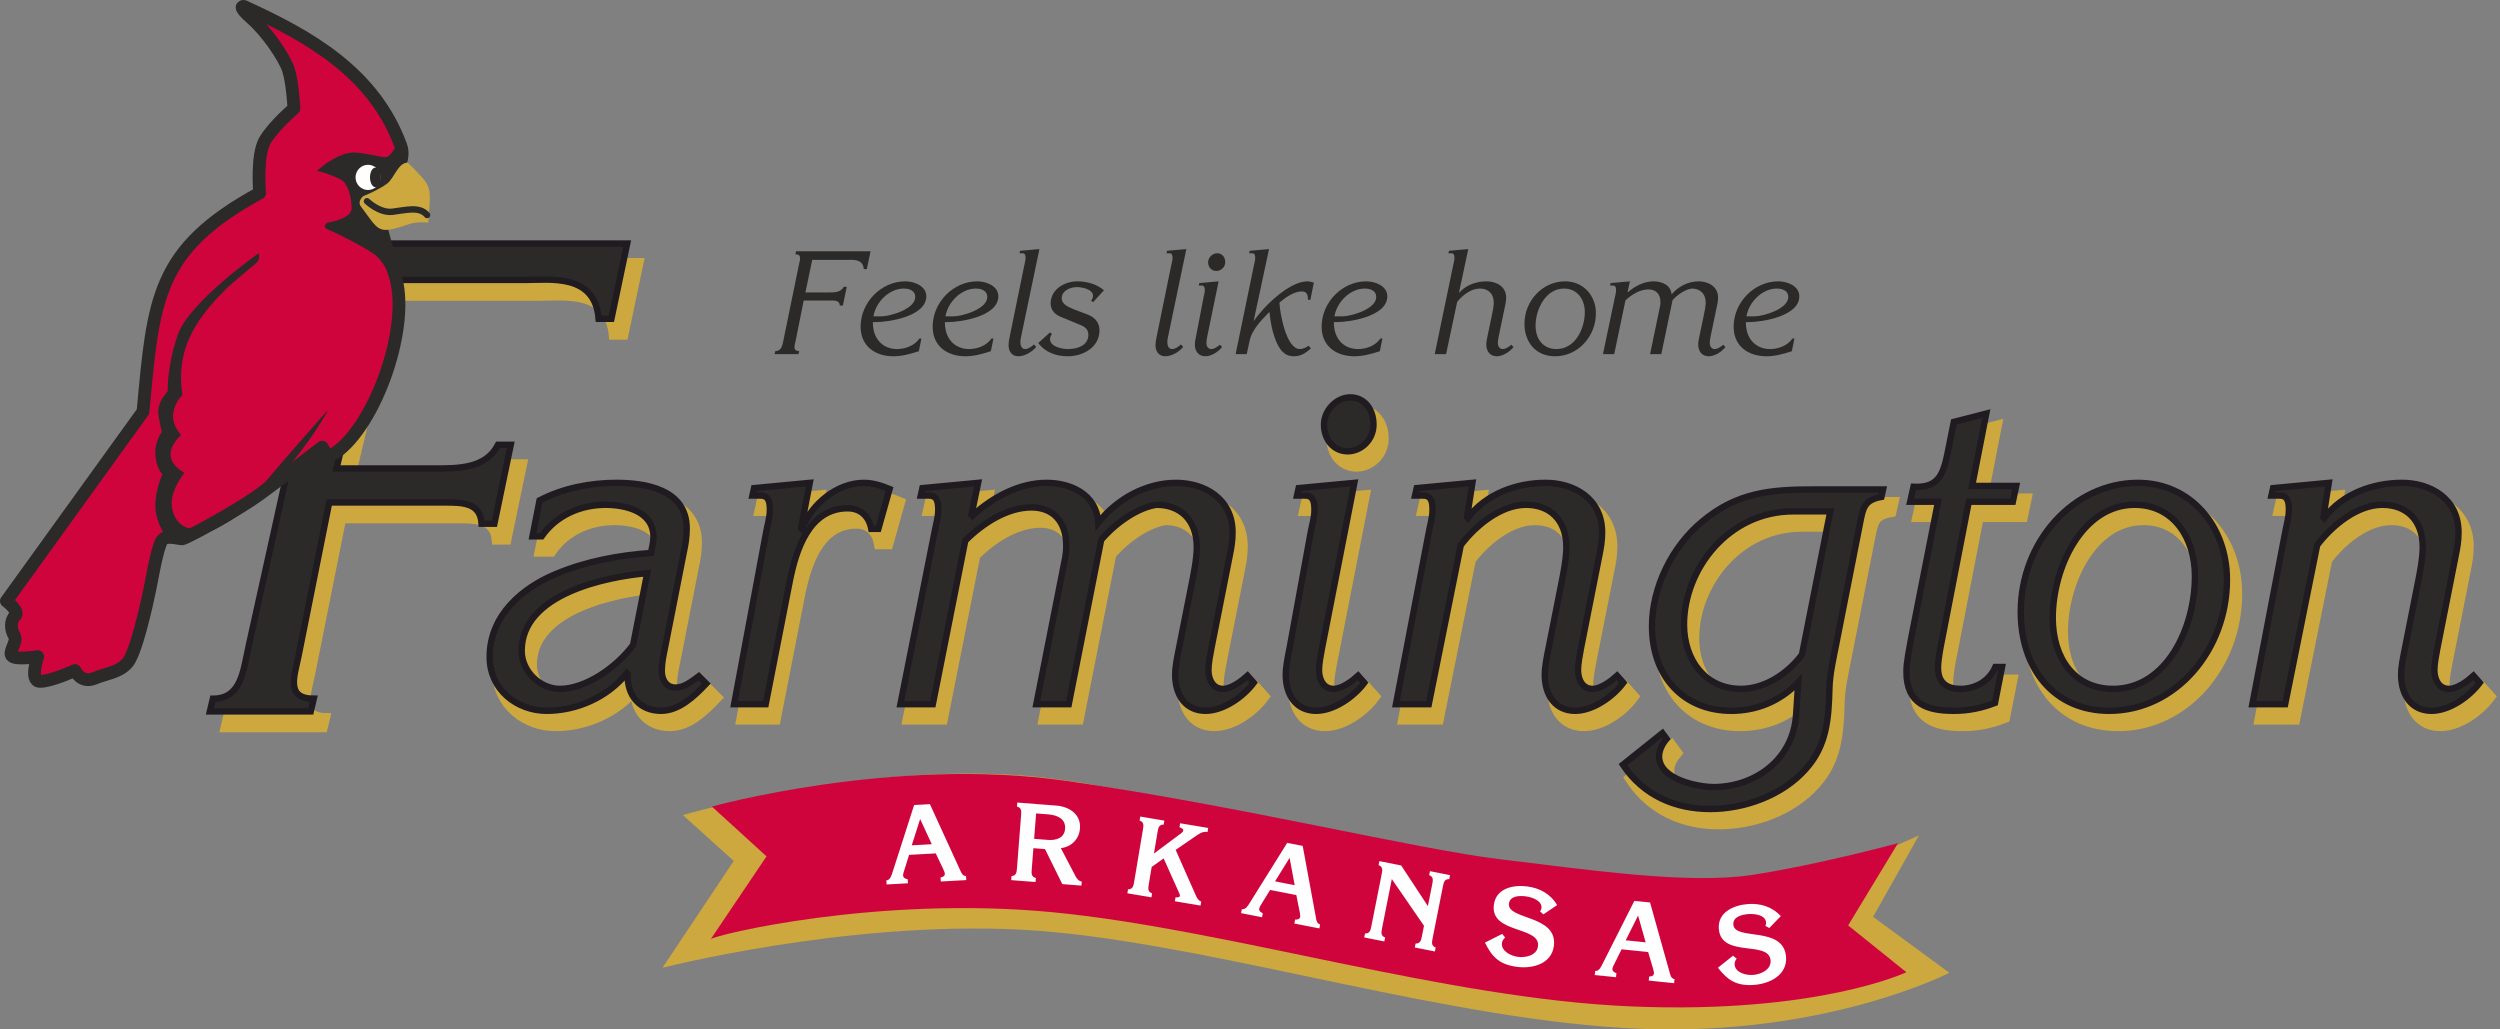
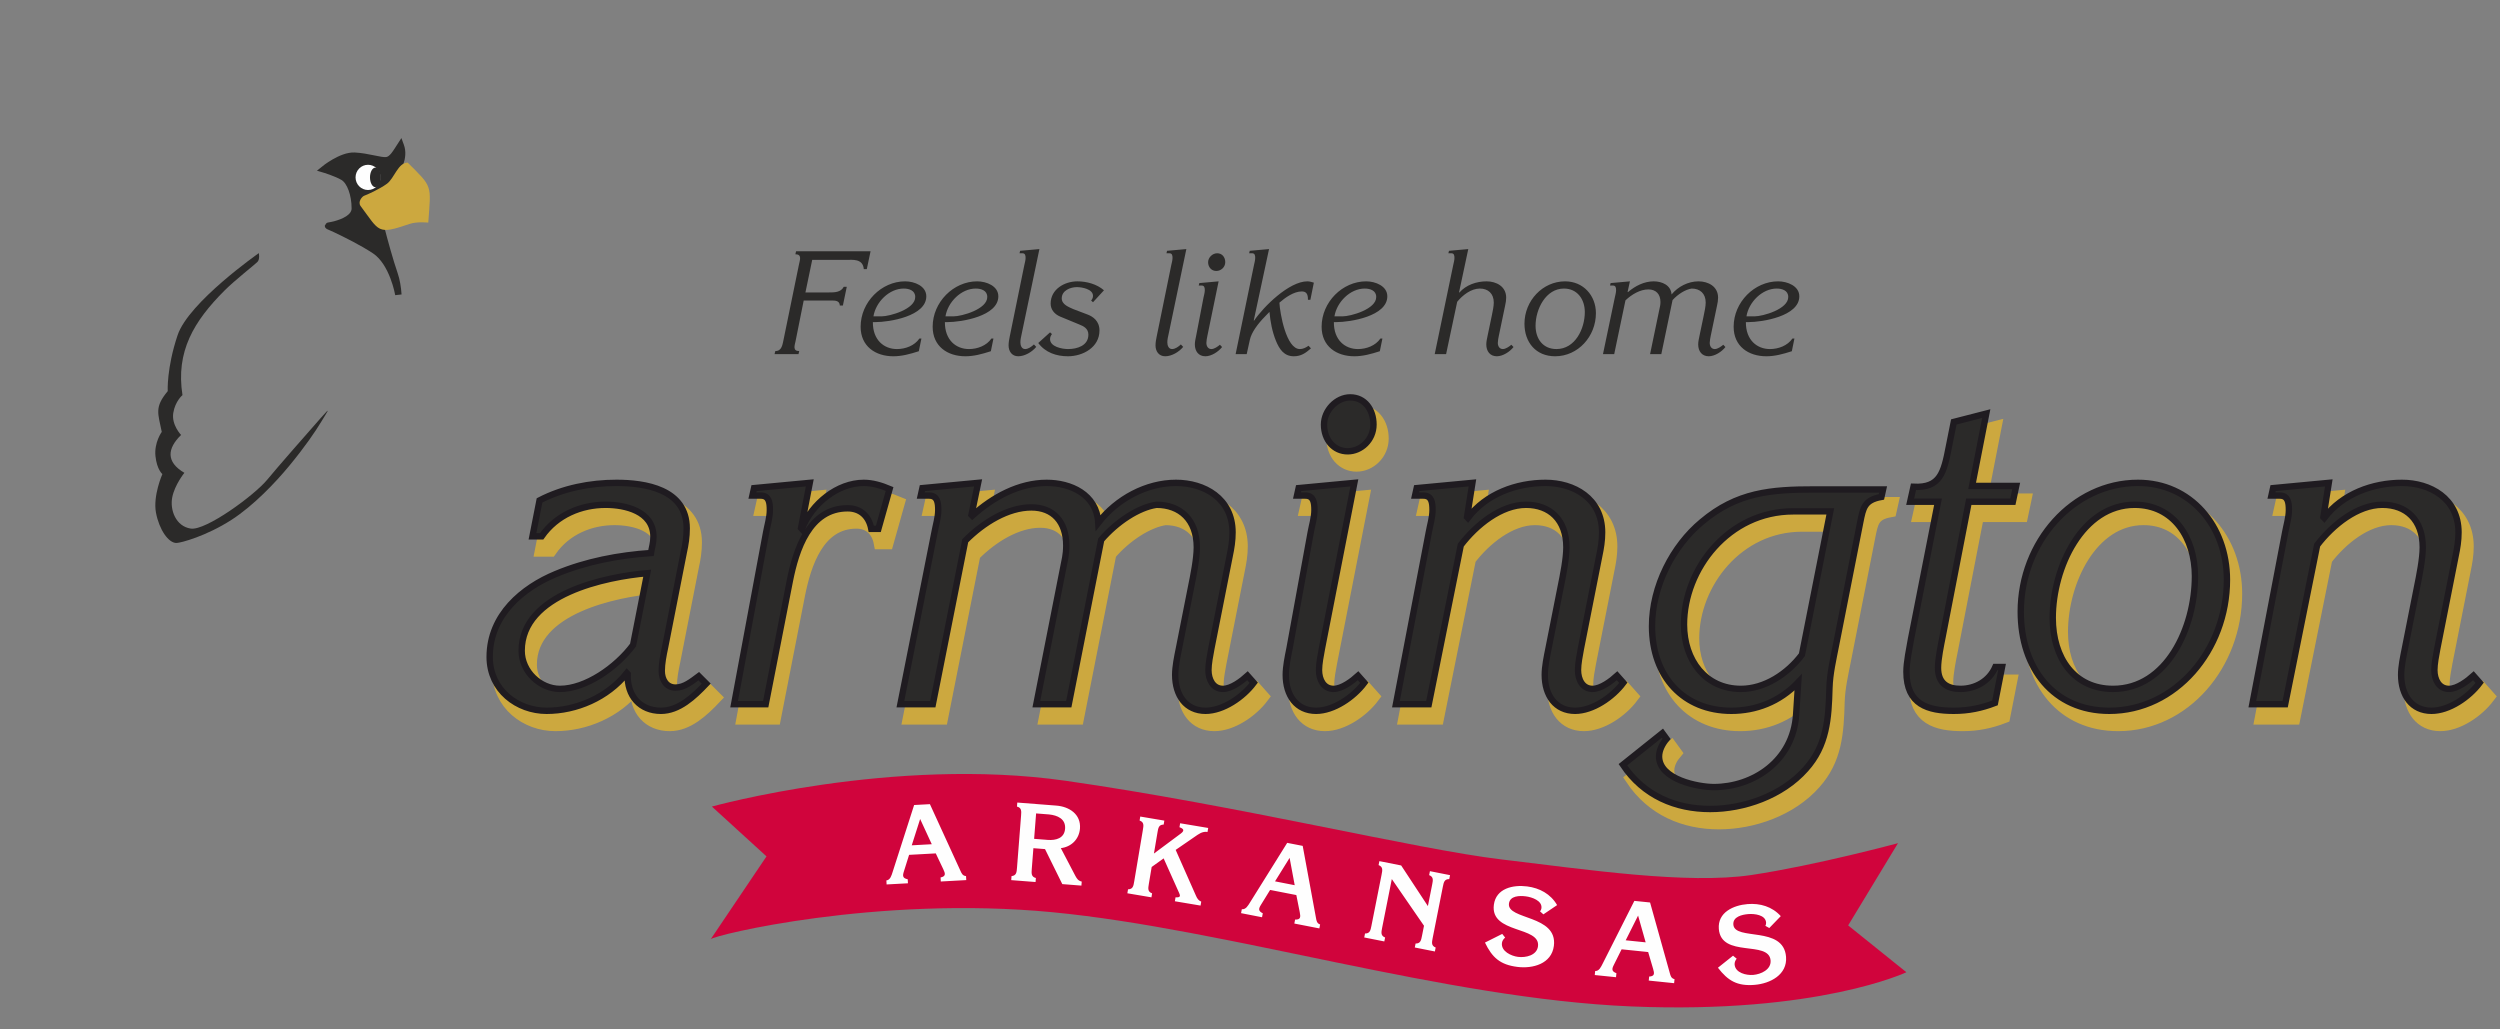
<svg xmlns="http://www.w3.org/2000/svg" width="391" height="161" viewBox="0 0 391 161" fill="none">
  <rect x="0" y="0" width="391" height="161" fill="#808080" stroke="none" />
  <path d="M127.03 40.647H132.369C133.293 40.647 134.962 40.399 135.096 42.088H135.569L136.157 39.294H124.508L124.394 39.767C125.452 39.767 125.116 40.624 124.958 41.366L122.585 52.947C122.381 53.871 122.313 54.908 121.256 54.908L121.142 55.382H124.885L124.999 54.908C123.941 54.908 124.277 54.052 124.435 53.31L125.698 47H129.979C130.631 47 131.309 47 131.352 47.789H131.826L132.434 44.858H131.96C131.51 45.738 130.496 45.738 129.619 45.738H125.969L127.03 40.647ZM144.109 52.947H143.793C143.027 54.075 141.587 54.593 140.28 54.593C138.273 54.593 136.493 53.196 136.516 50.379H136.899C139.108 50.379 144.874 49.455 144.874 46.346C144.874 44.724 143.007 44.002 141.563 44.002C137.846 44.002 134.602 47.269 134.602 51.1C134.602 54.187 136.946 55.721 139.716 55.721C141.046 55.721 142.308 55.382 143.702 54.932L144.109 52.947ZM136.607 49.478C136.966 47.249 139.062 45.13 141.338 45.13C142.171 45.13 143.141 45.422 143.141 46.436C143.185 48.35 139.152 49.478 137.869 49.478H136.607ZM155.375 52.947H155.059C154.293 54.075 152.853 54.593 151.546 54.593C149.539 54.593 147.759 53.196 147.782 50.379H148.165C150.374 50.379 156.14 49.455 156.14 46.346C156.14 44.724 154.273 44.002 152.829 44.002C149.112 44.002 145.868 47.269 145.868 51.1C145.868 54.187 148.212 55.721 150.982 55.721C152.312 55.721 153.574 55.382 154.968 54.932L155.375 52.947ZM147.873 49.478C148.232 47.249 150.328 45.13 152.604 45.13C153.437 45.13 154.407 45.422 154.407 46.436C154.451 48.35 150.418 49.478 149.135 49.478H147.873ZM162.564 38.955L159.545 39.227L159.454 39.61H159.904C160.354 39.61 160.401 39.969 160.401 40.355C160.401 40.738 160.264 41.141 160.196 41.503L157.923 52.632C157.832 53.085 157.742 53.535 157.742 54.029C157.742 54.932 158.259 55.721 159.25 55.721C160.287 55.721 161.415 55.043 162.067 54.254L161.707 53.871C161.345 54.21 160.828 54.593 160.334 54.593C159.77 54.593 159.589 54.008 159.589 53.535C159.589 53.129 159.703 52.611 159.79 52.228L162.564 38.955ZM172.658 45.402C171.553 44.431 169.931 44.002 168.511 44.002C166.506 44.002 164.32 45.221 164.32 47.494C164.32 48.397 164.907 49.139 165.831 49.522L168.782 50.741C169.458 51.01 170.223 51.372 170.223 52.34C170.223 54.075 168.443 54.593 167.047 54.593C166.1 54.593 164.229 54.233 164.229 53.038C164.229 52.722 164.343 52.497 164.525 52.249L164.229 51.98L162.382 53.646C163.51 55.157 165.243 55.721 167.023 55.721C169.367 55.721 171.959 54.324 171.959 51.688C171.959 50.177 170.898 49.502 170.133 49.207L167.879 48.35C167.204 48.038 166.056 47.652 166.056 46.661C166.056 45.422 167.429 44.905 168.42 44.905C169.186 44.905 170.945 45.197 170.945 46.279C170.945 46.55 170.831 46.796 170.653 47L170.945 47.269L172.658 45.402ZM185.545 38.955L182.526 39.227L182.436 39.61H182.886C183.336 39.61 183.383 39.969 183.383 40.355C183.383 40.738 183.245 41.141 183.178 41.503L180.905 52.632C180.814 53.085 180.723 53.535 180.723 54.029C180.723 54.932 181.241 55.721 182.231 55.721C183.269 55.721 184.397 55.043 185.049 54.254L184.689 53.871C184.33 54.21 183.809 54.593 183.316 54.593C182.752 54.593 182.57 54.008 182.57 53.535C182.57 53.129 182.684 52.611 182.775 52.228L185.545 38.955ZM190.592 44.002L187.573 44.274L187.483 44.657H187.933C188.383 44.657 188.43 45.016 188.43 45.402C188.43 45.785 188.292 46.188 188.225 46.55L187.077 52.521C186.986 52.947 186.875 53.444 186.875 53.871C186.875 54.932 187.459 55.721 188.52 55.721C189.464 55.721 190.546 55.022 191.133 54.277L190.794 53.918C190.478 54.187 189.917 54.593 189.464 54.593C188.924 54.593 188.678 54.119 188.678 53.625C188.678 53.31 188.766 52.857 188.836 52.521L190.592 44.002ZM191.63 41.007C191.63 40.241 191.156 39.61 190.367 39.61C189.622 39.61 188.947 40.285 188.947 41.007C188.947 41.795 189.488 42.38 190.23 42.38C190.952 42.38 191.63 41.795 191.63 41.007ZM193.252 55.382H194.985L195.481 53.129C195.73 52.001 196.697 50.674 197.825 49.522L198.544 48.78C198.681 50.311 198.974 51.866 199.558 53.31C200.099 54.616 200.821 55.721 202.352 55.721C203.48 55.721 204.202 55.224 205.035 54.482L204.652 54.075C204.246 54.368 203.796 54.593 203.299 54.593C201.16 54.593 200.189 49.005 200.099 47.339C201.002 46.55 202.352 45.58 203.594 45.58C204.246 45.58 204.585 45.919 204.561 46.886H204.944L205.485 44.206C205.193 44.116 204.81 44.002 204.471 44.002C201.633 44.002 197.644 47.924 196.133 50.154L196.089 50.11L198.477 38.955L195.458 39.227L195.367 39.61H195.82C196.271 39.61 196.314 39.969 196.314 40.355C196.314 40.738 196.18 41.141 196.113 41.503L193.252 55.382ZM216.21 52.947H215.894C215.129 54.075 213.688 54.593 212.379 54.593C210.374 54.593 208.594 53.196 208.618 50.379H209C211.207 50.379 216.976 49.455 216.976 46.346C216.976 44.724 215.105 44.002 213.665 44.002C209.947 44.002 206.701 47.269 206.701 51.1C206.701 54.187 209.044 55.721 211.818 55.721C213.147 55.721 214.407 55.382 215.804 54.932L216.21 52.947ZM208.708 49.478C209.068 47.249 211.163 45.13 213.44 45.13C214.272 45.13 215.24 45.422 215.24 46.436C215.287 48.35 211.254 49.478 209.968 49.478H208.708ZM224.39 55.382H226.17L227.905 47.202C228.738 46.167 230.088 45.13 231.442 45.13C232.724 45.13 233.627 45.896 233.627 47.316C233.627 47.9 233.446 48.757 233.312 49.388L232.657 52.521C232.567 52.947 232.456 53.444 232.456 53.871C232.456 54.932 233.04 55.721 234.101 55.721C235.045 55.721 236.129 55.022 236.714 54.277L236.375 53.918C236.059 54.187 235.498 54.593 235.045 54.593C234.507 54.593 234.259 54.119 234.259 53.625C234.259 53.31 234.349 52.857 234.417 52.521L235.407 47.766C235.498 47.36 235.565 46.977 235.565 46.55C235.565 44.791 234.01 44.002 232.499 44.002C230.924 44.002 229.279 44.566 228.242 45.761L228.198 45.714L229.638 38.955L226.62 39.227L226.529 39.61H226.979C227.432 39.61 227.476 39.969 227.476 40.355C227.476 40.738 227.341 41.141 227.274 41.503L224.39 55.382ZM249.601 48.982C249.601 46.211 247.62 44.002 244.779 44.002C241.264 44.002 238.426 47.044 238.426 50.627C238.426 53.535 240.206 55.721 243.225 55.721C246.807 55.721 249.601 52.611 249.601 48.982ZM240.162 50.943C240.162 48.35 241.76 45.13 244.598 45.13C246.717 45.13 247.865 46.843 247.865 48.803C247.865 51.46 246.334 54.593 243.429 54.593C241.334 54.593 240.162 53.015 240.162 50.943ZM258.073 55.382H259.83L261.589 46.933C262.422 46.01 263.617 45.264 264.584 45.13C265.87 45.13 266.77 45.896 266.77 47.316C266.77 47.9 266.589 48.757 266.455 49.388L265.8 52.521C265.712 52.947 265.598 53.444 265.598 53.871C265.598 54.932 266.186 55.721 267.244 55.721C268.191 55.721 269.272 55.022 269.856 54.277L269.52 53.918C269.205 54.187 268.641 54.593 268.191 54.593C267.65 54.593 267.402 54.119 267.402 53.625C267.402 53.31 267.492 52.857 267.559 52.521L268.55 47.766C268.641 47.36 268.708 46.977 268.708 46.55C268.708 44.791 267.153 44.002 265.642 44.002C264.044 44.002 262.445 44.814 261.431 46.053C261.341 44.589 259.92 44.002 258.637 44.002C257.15 44.002 255.73 44.724 254.604 45.694L254.558 45.647L254.92 44.002L251.898 44.274L251.811 44.657H252.261C252.711 44.657 252.755 45.016 252.755 45.402C252.755 45.785 252.62 46.188 252.553 46.55L250.706 55.382H252.462L254.222 46.977C255.212 46.03 256.542 45.264 257.802 45.264C258.997 45.264 259.695 46.01 259.695 47.225C259.695 47.722 259.605 47.991 259.514 48.441L258.073 55.382ZM280.649 52.947H280.333C279.568 54.075 278.127 54.593 276.82 54.593C274.813 54.593 273.033 53.196 273.056 50.379H273.439C275.649 50.379 281.414 49.455 281.414 46.346C281.414 44.724 279.547 44.002 278.103 44.002C274.386 44.002 271.142 47.269 271.142 51.1C271.142 54.187 273.486 55.721 276.256 55.721C277.586 55.721 278.849 55.382 280.243 54.932L280.649 52.947ZM273.147 49.478C273.506 47.249 275.602 45.13 277.878 45.13C278.711 45.13 279.681 45.422 279.681 46.436C279.725 48.35 275.692 49.478 274.409 49.478H273.147Z" fill="#2B2A29" />
-   <path d="M61.74 46.544H84.249C88.141 46.544 95.166 45.501 95.736 52.623H97.732L100.202 40.849H51.106L50.629 42.842C55.092 42.842 53.695 46.457 53.005 49.584L41.009 103.776C40.147 107.666 39.869 112.038 35.407 112.038L34.93 114.031H50.711L51.188 112.038C46.722 112.038 48.183 108.438 48.812 105.293L53.601 81.35H71.644C74.397 81.35 77.246 81.35 77.436 84.676H79.43L81.995 72.329H79.999C78.1 76.031 73.827 76.031 70.125 76.031H54.741L61.74 46.544Z" fill="#CCA83F" stroke="#CCA83F" stroke-miterlimit="22.926" />
-   <path d="M59.63 43.785H82.136C86.031 43.785 93.057 42.739 93.627 49.861H95.623L98.092 38.087H48.996L48.519 40.08C52.982 40.08 51.585 43.695 50.892 46.825L38.899 101.015C38.037 104.904 37.759 109.276 33.294 109.276L32.82 111.269H48.601L49.075 109.276C44.612 109.276 46.073 105.676 46.702 102.534L51.489 78.588H69.531C72.287 78.588 75.137 78.588 75.324 81.914H77.32L79.882 69.567H77.889C75.99 73.272 71.717 73.272 68.012 73.272H52.628L59.63 43.785Z" fill="#2B2A29" stroke="#1F1B20" stroke-miterlimit="22.926" />
  <path d="M100.396 103.069C97.795 106.567 92.982 109.925 88.952 109.925C85.895 109.925 82.969 107.251 82.969 103.961C82.969 95.05 96.234 92.376 102.605 91.827L100.396 103.069ZM108.327 88.536C108.587 87.37 108.783 86.137 108.783 84.834C108.783 78.664 102.216 77.703 97.795 77.703C93.698 77.703 89.472 78.527 85.766 80.447L84.662 86.067H86.091C88.431 82.709 92.269 81.131 96.103 81.131C99.095 81.131 103.581 82.092 103.581 86.137C103.581 87.095 103.321 87.849 103.189 88.674C98.183 89.015 93.049 89.974 88.303 91.964C83.165 94.089 77.963 98.341 77.963 104.922C77.963 110.133 82.321 113.353 86.871 113.353C91.488 113.353 96.363 111.299 99.42 107.459L99.548 107.596C99.42 111.024 101.5 113.353 104.75 113.353C107.547 113.353 109.888 111.161 111.837 109.104L110.668 107.938C109.563 108.762 108.391 109.721 107.027 109.721C105.598 109.721 104.882 108.487 104.882 107.117C104.882 105.951 105.142 104.647 105.402 103.414L108.327 88.536ZM128.027 77.703L119.315 78.527L119.055 79.69H120.356C121.656 79.69 121.785 80.789 121.785 81.955C121.785 83.121 121.396 84.354 121.2 85.45L116.194 112.327H121.136L124.906 93.06C125.882 88.124 127.963 81.68 133.945 81.68C135.894 81.68 137.262 82.846 137.65 84.901H138.755L140.511 78.664C139.211 78.115 137.846 77.703 136.478 77.703C132.384 77.703 128.351 80.926 126.794 84.901L126.662 84.766L128.027 77.703ZM163.464 112.327H168.534L173.605 86.616C176.01 83.805 179.458 81.543 182.252 81.131C185.958 81.131 188.558 83.463 188.558 87.782C188.558 89.565 188.038 92.169 187.65 94.089L185.765 103.619C185.505 104.922 185.177 106.43 185.177 107.733C185.177 110.954 186.869 113.353 189.926 113.353C192.656 113.353 195.777 111.229 197.466 108.967L196.493 107.871C195.581 108.692 193.956 109.925 192.656 109.925C191.095 109.925 190.379 108.487 190.379 106.979C190.379 106.018 190.639 104.647 190.835 103.619L193.696 89.153C193.956 87.919 194.152 86.754 194.152 85.45C194.152 80.102 189.666 77.703 185.309 77.703C180.691 77.703 176.077 80.172 173.152 83.942C172.891 79.486 168.794 77.703 165.089 77.703C160.796 77.703 156.701 79.898 153.449 82.846L153.32 82.709L154.361 77.703L145.646 78.527L145.389 79.69H146.689C147.987 79.69 148.118 80.789 148.118 81.955C148.118 83.121 147.727 84.354 147.534 85.45L142.2 112.327H147.274L152.344 86.754C155.205 83.875 159.042 81.543 162.684 81.543C166.129 81.543 168.143 83.805 168.143 87.507C168.143 89.015 167.882 89.84 167.622 91.21L163.464 112.327ZM213.203 77.703L204.488 78.527L204.228 79.69H205.529C206.829 79.69 206.961 80.789 206.961 81.955C206.961 83.121 206.569 84.354 206.373 85.45L203.059 103.619C202.799 104.922 202.475 106.43 202.475 107.733C202.475 110.954 204.164 113.353 207.221 113.353C209.95 113.353 213.071 111.229 214.764 108.967L213.787 107.871C212.876 108.692 211.251 109.925 209.95 109.925C208.39 109.925 207.674 108.487 207.674 106.979C207.674 106.018 207.934 104.647 208.13 103.619L213.203 77.703ZM216.193 68.585C216.193 66.253 214.828 64.333 212.551 64.333C210.406 64.333 208.454 66.39 208.454 68.585C208.454 70.984 210.015 72.767 212.163 72.767C214.24 72.767 216.193 70.984 216.193 68.585ZM219.702 112.327H224.84L229.846 87.437C232.251 84.284 236.153 81.131 240.054 81.131C243.76 81.131 246.36 83.463 246.36 87.782C246.36 89.565 245.84 92.169 245.452 94.089L243.567 103.619C243.307 104.922 242.979 106.43 242.979 107.733C242.979 110.954 244.671 113.353 247.725 113.353C250.458 113.353 253.579 111.229 255.268 108.967L254.292 107.871C253.383 108.692 251.758 109.925 250.458 109.925C248.897 109.925 248.181 108.487 248.181 106.979C248.181 106.018 248.441 104.647 248.637 103.619L251.498 89.153C251.758 87.919 251.954 86.754 251.954 85.45C251.954 80.102 247.465 77.703 243.111 77.703C238.558 77.703 233.812 79.418 230.951 83.188L230.822 83.051L231.667 77.703L222.955 78.527L222.695 79.69H223.995C225.296 79.69 225.424 80.789 225.424 81.955C225.424 83.121 225.036 84.354 224.84 85.45L219.702 112.327ZM283.206 104.58C280.929 107.596 277.352 109.925 273.659 109.925C268.132 109.925 264.76 105.468 264.76 99.849C264.76 91.21 271.706 82.159 281.838 82.159H287.636L283.206 104.58ZM295.895 78.731H285.167C278.393 78.731 273.074 79.144 267.548 83.805C263.006 87.575 259.754 93.884 259.754 100.123C259.754 108.075 264.76 113.353 272.162 113.353C275.932 113.353 279.693 111.983 282.619 108.899L282.294 113.903C281.838 121.238 275.543 125.282 269.433 125.282C267.025 125.282 260.861 124.119 260.861 120.484C260.861 119.455 261.446 118.426 262.03 117.743L261.382 116.851L255.204 121.787C258.453 126.656 263.462 128.71 268.845 128.71C274.114 128.71 280.085 126.656 283.79 122.474C287.116 118.771 287.376 114.589 287.508 109.788C287.572 107.526 288.092 105.334 288.548 103.002L292.318 83.875C292.774 81.61 292.97 80.377 295.635 79.898L295.895 78.731ZM312.03 66.87L306.959 68.173L306.179 72.08C305.399 76.128 304.811 78.527 300.653 78.32L300.133 80.651H304.487L300.261 102.111C300.001 103.619 299.545 105.743 299.545 107.251C299.545 112.395 302.926 113.353 306.959 113.353C309.233 113.353 311.249 112.944 313.394 112.12L314.499 106.497H313.459C312.485 108.762 310.273 109.925 308 109.925C305.919 109.925 304.487 109.034 304.487 106.635C304.487 105.264 304.943 103.069 305.203 101.769L309.3 80.651H316.191L316.711 78.182H309.82L312.03 66.87ZM349.676 92.855C349.676 84.421 343.954 77.703 335.762 77.703C325.619 77.703 317.427 86.958 317.427 97.859C317.427 106.705 322.562 113.353 331.276 113.353C341.613 113.353 349.676 103.893 349.676 92.855ZM322.433 98.82C322.433 90.935 327.048 81.131 335.242 81.131C341.353 81.131 344.67 86.341 344.67 92.306C344.67 100.395 340.248 109.925 331.861 109.925C325.814 109.925 322.433 105.127 322.433 98.82ZM353.642 112.327H358.779L363.785 87.437C366.19 84.284 370.092 81.131 373.993 81.131C377.699 81.131 380.3 83.463 380.3 87.782C380.3 89.565 379.779 92.169 379.388 94.089L377.503 103.619C377.243 104.922 376.918 106.43 376.918 107.733C376.918 110.954 378.608 113.353 381.664 113.353C384.394 113.353 387.515 111.229 389.207 108.967L388.231 107.871C387.322 108.692 385.694 109.925 384.394 109.925C382.833 109.925 382.12 108.487 382.12 106.979C382.12 106.018 382.38 104.647 382.573 103.619L385.434 89.153C385.694 87.919 385.89 86.754 385.89 85.45C385.89 80.102 381.404 77.703 377.047 77.703C372.497 77.703 367.751 79.418 364.89 83.188L364.758 83.051L365.606 77.703L356.891 78.527L356.631 79.69H357.932C359.232 79.69 359.364 80.789 359.364 81.955C359.364 83.121 358.972 84.354 358.779 85.45L353.642 112.327Z" fill="#CCA83F" stroke="#CCA83F" stroke-width="2" stroke-miterlimit="22.926" />
  <path d="M99.013 100.886C96.412 104.384 91.602 107.742 87.572 107.742C84.515 107.742 81.59 105.068 81.59 101.778C81.59 92.864 94.852 90.193 101.226 89.644L99.013 100.886ZM106.948 86.353C107.208 85.187 107.401 83.954 107.401 82.65C107.401 76.478 100.834 75.52 96.412 75.52C92.318 75.52 88.092 76.341 84.384 78.261L83.279 83.884H84.711C87.052 80.526 90.886 78.948 94.723 78.948C97.713 78.948 102.199 79.909 102.199 83.954C102.199 84.912 101.942 85.666 101.81 86.49C96.804 86.832 91.666 87.791 86.921 89.781C81.786 91.906 76.584 96.158 76.584 102.739C76.584 107.95 80.938 111.17 85.492 111.17C90.106 111.17 94.983 109.113 98.04 105.276L98.169 105.413C98.04 108.841 100.121 111.17 103.371 111.17C106.167 111.17 108.508 108.975 110.457 106.921L109.289 105.755C108.181 106.576 107.012 107.538 105.647 107.538C104.215 107.538 103.499 106.304 103.499 104.931C103.499 103.765 103.759 102.464 104.019 101.231L106.948 86.353ZM126.648 75.52L117.936 76.341L117.676 77.507H118.976C120.277 77.507 120.405 78.606 120.405 79.772C120.405 80.935 120.017 82.171 119.821 83.267L114.815 110.141H119.754L123.526 90.877C124.502 85.941 126.583 79.497 132.562 79.497C134.515 79.497 135.879 80.66 136.271 82.718H137.376L139.132 76.478C137.832 75.932 136.464 75.52 135.099 75.52C131.002 75.52 126.972 78.743 125.411 82.718L125.283 82.58L126.648 75.52ZM162.082 110.141H167.155L172.225 84.433C174.63 81.622 178.076 79.36 180.873 78.948C184.578 78.948 187.179 81.28 187.179 85.599C187.179 87.382 186.659 89.986 186.267 91.906L184.382 101.436C184.122 102.739 183.798 104.247 183.798 105.55C183.798 108.771 185.49 111.17 188.544 111.17C191.276 111.17 194.397 109.046 196.087 106.784L195.11 105.685C194.202 106.509 192.577 107.742 191.276 107.742C189.716 107.742 189 106.304 189 104.793C189 103.835 189.26 102.464 189.456 101.436L192.317 86.97C192.577 85.737 192.77 84.57 192.77 83.267C192.77 77.919 188.284 75.52 183.929 75.52C179.312 75.52 174.695 77.989 171.769 81.759C171.509 77.302 167.412 75.52 163.706 75.52C159.416 75.52 155.319 77.715 152.069 80.66L151.938 80.526L152.978 75.52L144.267 76.341L144.007 77.507H145.307C146.607 77.507 146.739 78.606 146.739 79.772C146.739 80.935 146.347 82.171 146.152 83.267L140.821 110.141H145.891L150.965 84.57C153.826 81.689 157.66 79.36 161.301 79.36C164.747 79.36 166.763 81.622 166.763 85.325C166.763 86.832 166.503 87.654 166.243 89.027L162.082 110.141ZM211.821 75.52L203.109 76.341L202.849 77.507H204.149C205.45 77.507 205.578 78.606 205.578 79.772C205.578 80.935 205.19 82.171 204.994 83.267L201.677 101.436C201.417 102.739 201.093 104.247 201.093 105.55C201.093 108.771 202.785 111.17 205.839 111.17C208.571 111.17 211.692 109.046 213.381 106.784L212.405 105.685C211.496 106.509 209.871 107.742 208.571 107.742C207.01 107.742 206.294 106.304 206.294 104.793C206.294 103.835 206.555 102.464 206.75 101.436L211.821 75.52ZM214.813 66.402C214.813 64.07 213.446 62.15 211.172 62.15C209.024 62.15 207.075 64.207 207.075 66.402C207.075 68.801 208.635 70.584 210.78 70.584C212.861 70.584 214.813 68.801 214.813 66.402ZM218.323 110.141H223.461L228.467 85.254C230.872 82.101 234.773 78.948 238.675 78.948C242.38 78.948 244.981 81.28 244.981 85.599C244.981 87.382 244.461 89.986 244.069 91.906L242.184 101.436C241.924 102.739 241.6 104.247 241.6 105.55C241.6 108.771 243.289 111.17 246.346 111.17C249.075 111.17 252.196 109.046 253.889 106.784L252.912 105.685C252.004 106.509 250.376 107.742 249.075 107.742C247.518 107.742 246.802 106.304 246.802 104.793C246.802 103.835 247.062 102.464 247.255 101.436L250.116 86.97C250.376 85.737 250.572 84.57 250.572 83.267C250.572 77.919 246.086 75.52 241.728 75.52C237.178 75.52 232.432 77.232 229.571 81.005L229.443 80.868L230.287 75.52L221.573 76.341L221.313 77.507H222.613C223.914 77.507 224.045 78.606 224.045 79.772C224.045 80.935 223.653 82.171 223.461 83.267L218.323 110.141ZM281.824 102.394C279.55 105.413 275.973 107.742 272.276 107.742C266.75 107.742 263.38 103.286 263.38 97.666C263.38 89.027 270.327 79.977 280.459 79.977H286.257L281.824 102.394ZM294.513 76.549H283.785C277.013 76.549 271.692 76.961 266.166 81.622C261.624 85.392 258.374 91.701 258.374 97.938C258.374 105.892 263.38 111.17 270.783 111.17C274.553 111.17 278.314 109.8 281.239 106.713L280.915 111.72C280.459 119.055 274.164 123.099 268.05 123.099C265.645 123.099 259.479 121.936 259.479 118.301C259.479 117.272 260.064 116.243 260.651 115.56L259.999 114.668L253.824 119.604C257.074 124.47 262.08 126.527 267.466 126.527C272.732 126.527 278.703 124.47 282.408 120.288C285.737 116.588 285.997 112.403 286.125 107.605C286.193 105.343 286.713 103.148 287.166 100.819L290.939 81.689C291.392 79.427 291.587 78.194 294.253 77.715L294.513 76.549ZM310.65 64.686L305.577 65.99L304.797 69.897C304.016 73.942 303.432 76.341 299.27 76.136L298.75 78.469H303.107L298.882 99.928C298.622 101.436 298.166 103.56 298.166 105.068C298.166 110.212 301.547 111.17 305.577 111.17C307.853 111.17 309.87 110.761 312.015 109.937L313.12 104.314H312.079C311.103 106.576 308.894 107.742 306.617 107.742C304.537 107.742 303.107 106.851 303.107 104.452C303.107 103.081 303.563 100.886 303.823 99.583L307.918 78.469H314.812L315.332 75.999H308.438L310.65 64.686ZM348.294 90.672C348.294 82.238 342.574 75.52 334.38 75.52C324.239 75.52 316.045 84.775 316.045 95.676C316.045 104.522 321.182 111.17 329.894 111.17C340.234 111.17 348.294 101.71 348.294 90.672ZM321.051 96.637C321.051 88.752 325.668 78.948 333.86 78.948C339.974 78.948 343.288 84.158 343.288 90.123C343.288 98.212 338.866 107.742 330.479 107.742C324.432 107.742 321.051 102.944 321.051 96.637ZM352.262 110.141H357.397L362.403 85.254C364.808 82.101 368.709 78.948 372.611 78.948C376.316 78.948 378.917 81.28 378.917 85.599C378.917 87.382 378.397 89.986 378.008 91.906L376.123 101.436C375.863 102.739 375.536 104.247 375.536 105.55C375.536 108.771 377.228 111.17 380.285 111.17C383.014 111.17 386.136 109.046 387.825 106.784L386.852 105.685C385.94 106.509 384.315 107.742 383.015 107.742C381.454 107.742 380.738 106.304 380.738 104.793C380.738 103.835 380.998 102.464 381.194 101.436L384.055 86.97C384.315 85.737 384.511 84.57 384.511 83.267C384.511 77.919 380.025 75.52 375.668 75.52C371.117 75.52 366.369 77.232 363.508 81.005L363.379 80.868L364.224 75.52L355.512 76.341L355.252 77.507H356.552C357.853 77.507 357.981 78.606 357.981 79.772C357.981 80.935 357.593 82.171 357.397 83.267L352.262 110.141Z" fill="#2B2A29" stroke="#1F1B20" stroke-miterlimit="22.926" />
-   <path fill-rule="evenodd" clip-rule="evenodd" d="M58.507 31.21C58.507 31.21 63.983 26.333 62.698 22.823C58.533 11.435 48.544 5.733 38.141 1.005C38.141 1.005 36.983 0.812 39.386 2.919C41.791 5.029 44.418 8.913 45.084 10.836C45.751 12.761 45.973 16.978 45.973 16.978C45.973 16.978 42.828 19.641 41.458 21.935C40.09 24.229 40.607 30.185 40.607 30.185C24.391 39.042 24.005 46.714 22.369 64.371L1 94.004C1 94.004 3.13 95.591 2.365 96.313C1.599 97.037 1.643 98.484 2.239 99.419C2.832 100.357 1.132 102.102 1.941 102.654C2.748 103.207 5.898 102.695 5.898 102.695C5.898 102.695 4.577 106.523 6.237 106.567C7.897 106.611 11.725 104.867 11.725 104.867C11.725 104.867 12.66 106.95 14.747 106.1C16.831 105.249 18.534 105.205 19.893 103.718C21.255 102.228 22.915 94.697 23.426 92.23C23.935 89.761 24.744 84.784 25.554 84.272C26.36 83.764 27.977 84.272 28.488 84.272C29 84.272 37.127 79.848 40.572 77.338C44.018 74.827 50.4 69.935 50.4 69.935C50.4 69.935 51.081 71.764 52.443 70.829C58.837 66.431 64.375 50.615 61.719 42.877C60.272 38.663 58.507 31.21 58.507 31.21Z" fill="#D0043C" stroke="#2B2A29" stroke-width="2" stroke-miterlimit="22.926" stroke-linecap="round" stroke-linejoin="round" />
  <path fill-rule="evenodd" clip-rule="evenodd" d="M58.507 31.21C58.507 31.21 63.984 26.333 62.698 22.823L62.654 22.703C61.909 23.849 61.333 24.956 60.439 25.065C59.542 25.173 57.575 24.46 55.465 24.349C53.355 24.241 50.617 26.485 50.617 26.485C50.617 26.485 52.581 27.067 53.673 27.721C54.764 28.376 55.491 30.448 55.491 32.596C55.491 34.022 53.627 34.758 52.376 35.089C51.023 35.448 50.865 35.118 52.394 35.84C53.913 36.556 56.663 37.911 58.621 39.215C61.441 41.094 62.297 46.033 62.306 46.088C62.224 44.911 62.04 43.812 61.719 42.877C60.272 38.663 58.507 31.21 58.507 31.21Z" fill="#2B2A29" stroke="#2B2A29" stroke-miterlimit="22.926" />
  <path fill-rule="evenodd" clip-rule="evenodd" d="M40.484 39.589C40.484 39.589 29.514 47.245 27.775 52.427C26.039 57.605 26.232 61.177 26.232 61.177C24.122 63.716 24.715 64.631 25.299 67.547C25.299 67.547 24.09 69.213 24.314 71.338C24.54 73.462 25.396 74.143 25.396 74.143C25.396 74.143 23.894 77.533 24.396 80.193C24.899 82.849 26.36 84.953 27.614 84.921C28.286 84.903 32.249 83.86 36.229 81.288C39.681 79.056 43.076 75.473 45.212 72.889C47.761 69.806 49.333 67.463 50.227 65.987C51.253 64.295 51.931 63.371 50.16 65.382C48.044 67.784 43.383 73.088 41.834 74.979C39.809 77.457 32.184 83.024 29.835 82.671C27.485 82.314 26.553 79.743 26.939 77.779C27.325 75.818 28.838 73.95 28.838 73.95C25.925 72.249 26.159 70.14 28.321 68.03C28.321 68.03 26.799 66.449 27.1 64.587C27.401 62.728 28.54 61.799 28.54 61.799C27.468 54.972 30.32 50.238 35.11 45.445C36.72 43.835 39.841 41.392 40.259 40.971C40.677 40.553 40.484 39.589 40.484 39.589Z" fill="#2B2A29" />
  <path fill-rule="evenodd" clip-rule="evenodd" d="M63.764 25.433C62.248 25.433 61.672 27.893 60.515 28.741C59.357 29.591 57.323 30.494 56.981 30.603C56.637 30.711 55.912 31.579 56.403 32.23C59.381 36.199 58.96 36.769 64.016 35.033C65.228 34.618 66.982 34.817 66.982 34.817C67.417 28.802 67.692 29.346 63.764 25.433Z" fill="#CCA83F" />
  <path d="M57.56 29.717C58.638 29.717 59.512 28.834 59.512 27.744C59.512 26.655 58.638 25.772 57.56 25.772C56.482 25.772 55.608 26.655 55.608 27.744C55.608 28.834 56.482 29.717 57.56 29.717Z" fill="#FEFEFE" />
  <path d="M58.718 29.276C59.187 29.276 59.568 28.59 59.568 27.744C59.568 26.899 59.187 26.213 58.718 26.213C58.248 26.213 57.867 26.899 57.867 27.744C57.867 28.59 58.248 29.276 58.718 29.276Z" fill="#2B2A29" />
-   <path d="M57.394 31.468C57.394 31.468 59.343 33.359 61.383 33.119C63.422 32.876 65.623 32.216 66.792 33.63" stroke="#2B2A29" stroke-miterlimit="22.926" stroke-linecap="round" stroke-linejoin="round" />
-   <path fill-rule="evenodd" clip-rule="evenodd" d="M106.802 127.485C106.802 127.485 138.725 118.068 165.67 121.917C192.611 125.766 222.1 135.268 235.526 136.867C248.948 138.462 264.627 140.809 274.671 139.307C284.718 137.805 300.11 130.667 300.11 130.667L292.951 143.396L304.883 152.146C304.883 152.146 285.552 162.115 256.357 160.897C227.16 159.675 192.286 148.412 164.874 145.782C137.462 143.155 106.862 150.555 103.62 151.351L114.757 134.645L106.802 127.485Z" fill="#CCA83F" />
  <path fill-rule="evenodd" clip-rule="evenodd" d="M111.34 126.147C111.34 126.147 139.69 118.26 166.634 122.109C193.576 125.957 221.365 132.81 234.791 134.409C248.213 136.005 263.892 138.351 273.936 136.849C283.983 135.347 296.845 131.872 296.845 131.872L289.051 144.734L298.157 152.057C298.157 152.057 284.357 158.627 255.163 157.408C225.965 156.187 191.98 145.298 164.568 142.668C137.156 140.04 111.571 146.271 111.153 146.893L119.882 133.938L111.34 126.147Z" fill="#D0043C" />
  <path d="M145.439 125.77L142.969 125.905L139.6 136.399C139.439 136.887 139.258 137.632 138.629 137.7L138.664 138.328L142.002 138.147L141.967 137.518C141.172 137.355 141.137 136.998 141.371 136.285L142.183 133.699L146.353 133.471L147.531 135.949C147.858 136.633 147.966 137.051 147.107 137.235L147.139 137.866L151.123 137.647L151.088 137.019C150.559 136.978 150.401 136.612 150.205 136.177L145.439 125.77ZM142.598 132.208L143.91 128.091L145.728 132.036L142.598 132.208ZM161.737 131.194L162.047 127.22L164.069 127.378C165.375 127.512 166.702 128.062 166.579 129.625C166.462 131.104 165.153 131.463 163.861 131.361L161.737 131.194ZM165.916 132.65C167.555 132.454 168.777 131.25 168.908 129.584C169.081 127.357 167.243 126.153 165.203 125.995L159.104 125.519L159.054 126.147C159.79 126.34 159.752 126.852 159.694 127.582L159.06 135.704C159.004 136.434 158.963 136.946 158.204 137.022L158.157 137.653L161.962 137.948L162.011 137.32C161.275 137.127 161.313 136.615 161.371 135.885L161.623 132.656L163.441 132.799L166.144 138.275L169.133 138.509L169.183 137.881C168.645 137.752 168.447 137.463 168.192 136.998L165.916 132.65ZM183.874 132.924L186.823 130.896C187.468 130.452 188.03 129.993 188.857 130.116L188.962 129.493L184.572 128.757L184.47 129.38C185.104 129.607 185.318 129.885 184.683 130.364L180.475 133.494L181.03 130.201C181.15 129.479 181.235 128.973 181.998 128.965L182.103 128.342L178.336 127.708L178.234 128.33C178.95 128.59 178.865 129.093 178.742 129.818L177.392 137.852C177.272 138.576 177.187 139.079 176.425 139.091L176.319 139.71L180.086 140.344L180.189 139.722C179.473 139.462 179.558 138.959 179.68 138.237L180.122 135.595L181.992 134.251L184.429 139.69C184.607 140.084 184.672 140.406 183.853 140.338L183.751 140.958L187.769 141.633L187.872 141.014C187.451 140.856 187.232 140.508 187.068 140.134L183.874 132.924ZM203.743 132.296L201.318 131.823L195.482 141.174C195.207 141.607 194.847 142.285 194.222 142.197L194.102 142.817L197.381 143.457L197.501 142.837C196.77 142.486 196.823 142.13 197.223 141.499L198.647 139.187L202.747 139.988L203.282 142.679C203.431 143.422 203.433 143.854 202.554 143.822L202.434 144.442L206.347 145.204L206.467 144.588C205.964 144.418 205.9 144.024 205.818 143.556L203.743 132.296ZM199.415 137.843L201.695 134.172L202.492 138.445L199.415 137.843ZM222.713 144.789L222.4 146.362C222.26 147.08 222.16 147.58 221.397 147.568L221.275 148.188L224.416 148.811L224.539 148.194C223.832 147.913 223.931 147.411 224.074 146.692L225.658 138.702C225.801 137.983 225.901 137.48 226.664 137.492L226.786 136.873L223.642 136.25L223.519 136.87C224.229 137.147 224.13 137.65 223.987 138.369L223.323 141.712L219.144 135.359L215.734 134.681L215.611 135.3C216.321 135.581 216.222 136.081 216.079 136.799L214.492 144.792C214.352 145.511 214.252 146.011 213.489 145.999L213.367 146.619L216.508 147.241L216.631 146.625C215.924 146.344 216.023 145.841 216.163 145.122L217.68 137.483L222.713 144.789ZM232.248 147.417C233.362 149.74 234.607 150.88 237.295 151.221C239.73 151.534 242.667 150.742 243.026 147.94C243.651 143.053 235.673 143.892 236.001 141.318C236.161 140.078 237.675 140.067 238.637 140.189C239.569 140.309 241.235 140.85 241.08 142.051C241.053 142.256 240.986 142.384 240.864 142.539L241.387 143.007L243.532 141.557C242.518 139.81 240.799 138.886 238.838 138.635C236.655 138.357 233.972 138.924 233.639 141.513C233.055 146.081 240.951 144.807 240.542 148.001C240.358 149.436 238.61 149.81 237.409 149.655C236.36 149.524 234.738 148.784 234.905 147.469C234.949 147.13 235.156 146.847 235.407 146.639L234.949 146.063L232.248 147.417ZM258.071 141.148L255.613 140.897L250.645 150.736C250.408 151.192 250.116 151.897 249.485 151.867L249.42 152.496L252.743 152.835L252.807 152.209C252.048 151.926 252.068 151.566 252.41 150.9L253.62 148.472L257.772 148.898L258.547 151.528C258.766 152.253 258.807 152.686 257.927 152.735L257.863 153.361L261.832 153.77L261.896 153.142C261.376 153.019 261.279 152.633 261.154 152.174L258.071 141.148ZM254.26 147.063L256.197 143.2L257.381 147.384L254.26 147.063ZM268.685 151.353C270.254 153.396 271.709 154.252 274.41 154.033C276.856 153.834 279.565 152.452 279.337 149.638C278.939 144.728 271.306 147.197 271.096 144.608C270.996 143.366 272.472 143.039 273.442 142.963C274.378 142.887 276.119 143.068 276.216 144.278C276.233 144.482 276.192 144.623 276.105 144.801L276.715 145.146L278.513 143.284C277.16 141.788 275.286 141.239 273.314 141.399C271.122 141.578 268.615 142.688 268.825 145.289C269.199 149.88 276.66 147.002 276.92 150.21C277.037 151.651 275.403 152.379 274.196 152.478C273.144 152.563 271.403 152.177 271.294 150.853C271.268 150.514 271.414 150.196 271.616 149.939L271.046 149.471L268.685 151.353Z" fill="#FEFEFE" />
</svg>